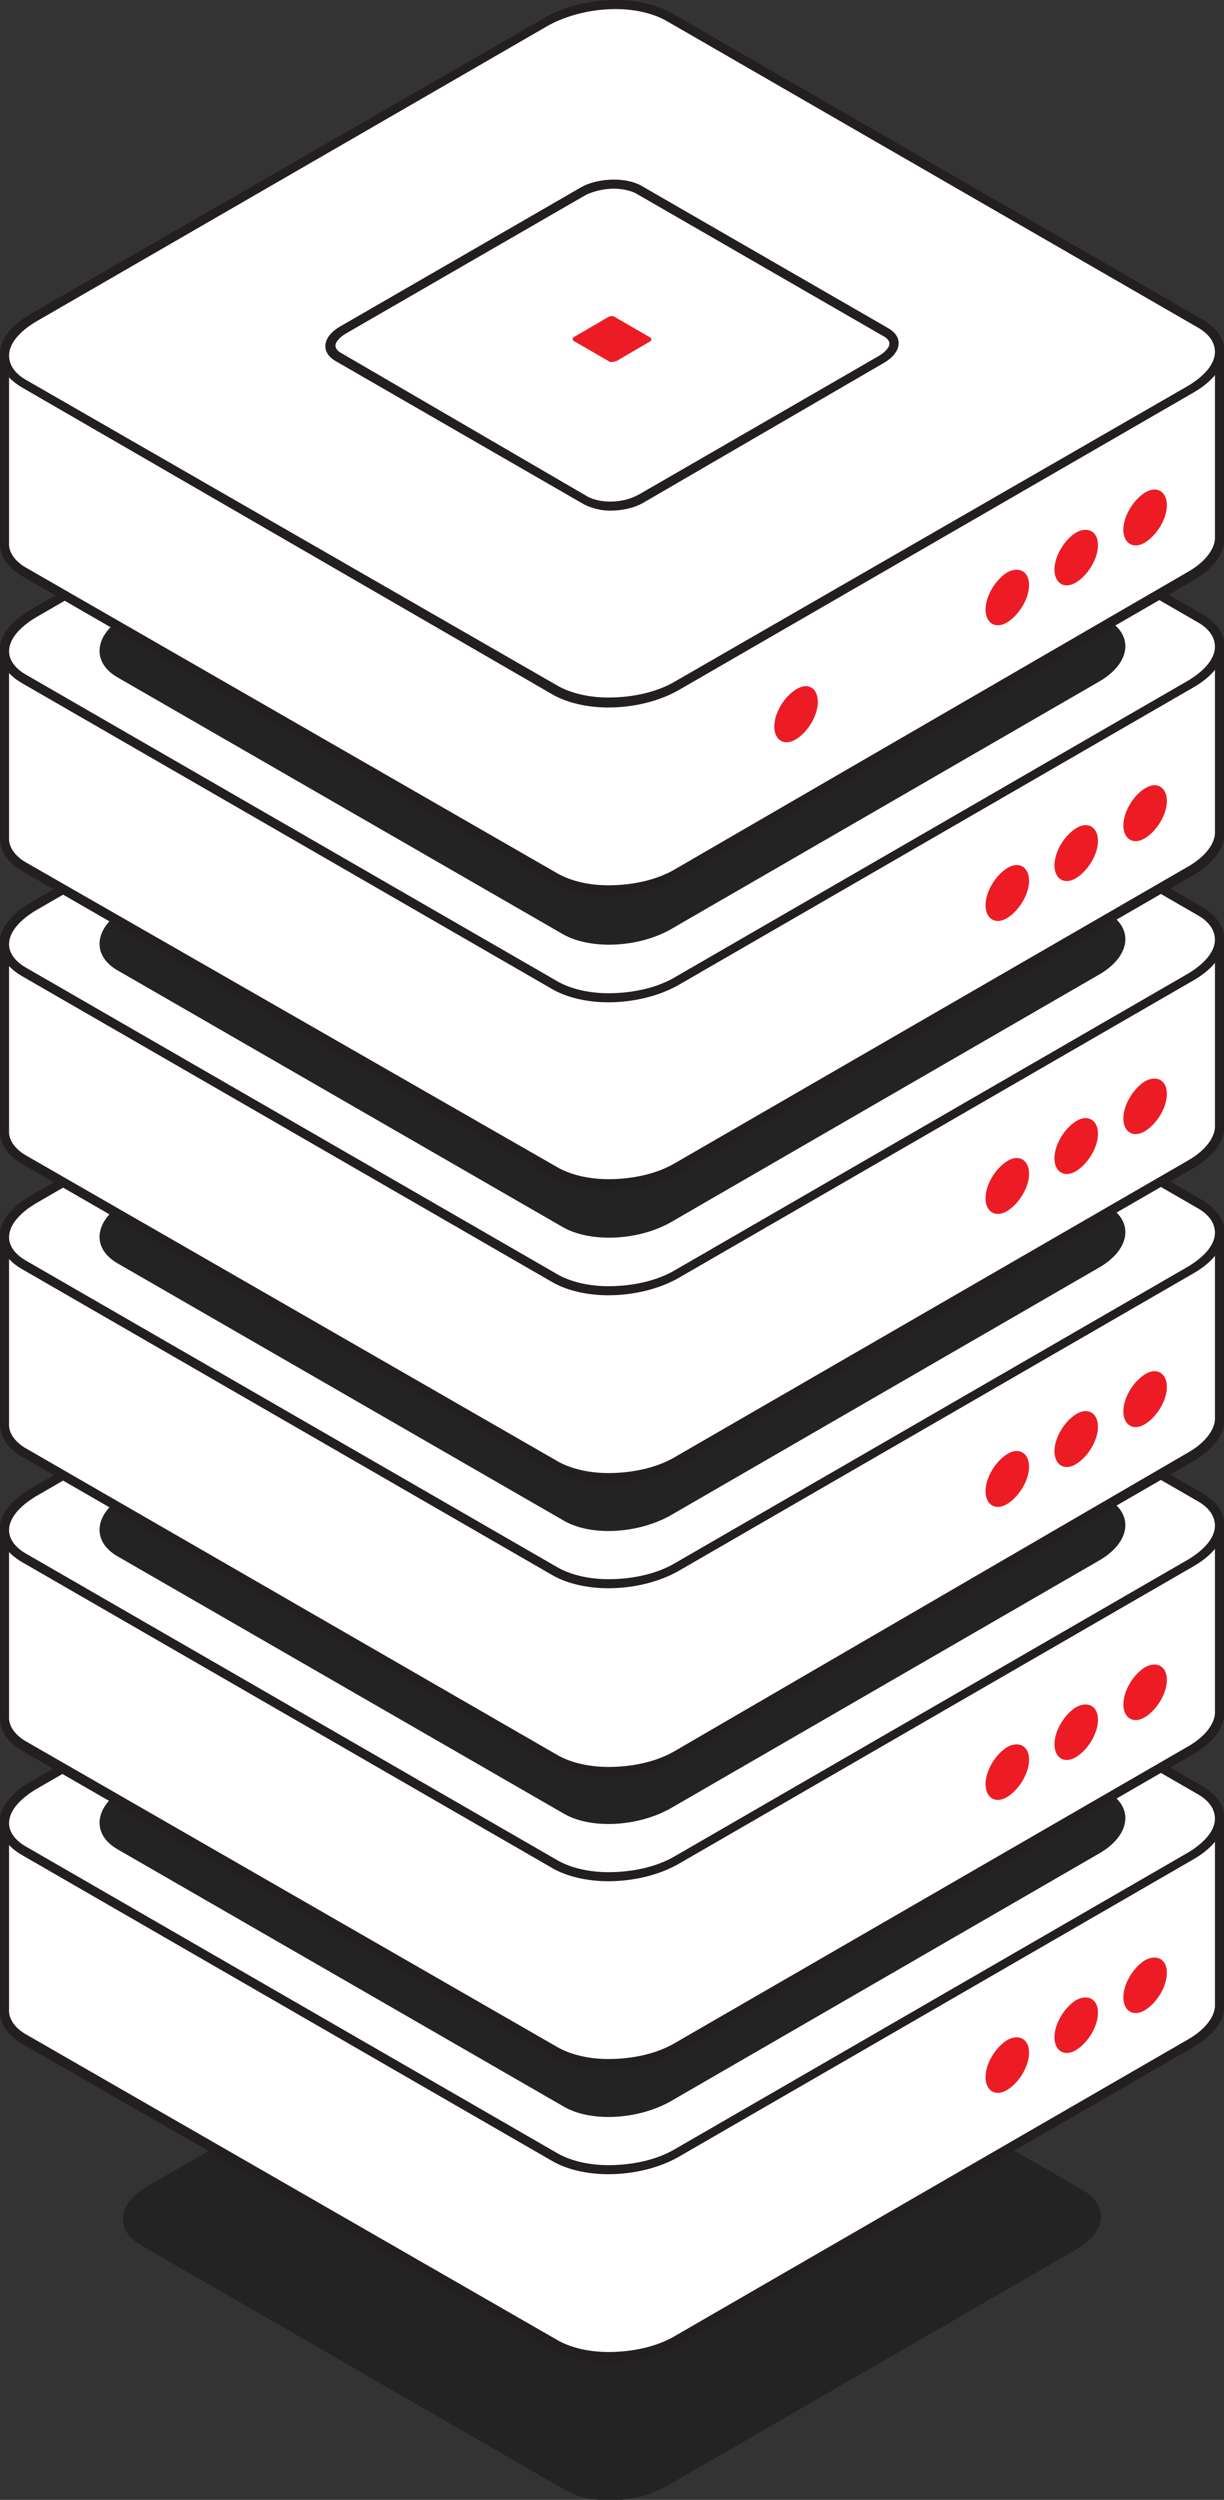
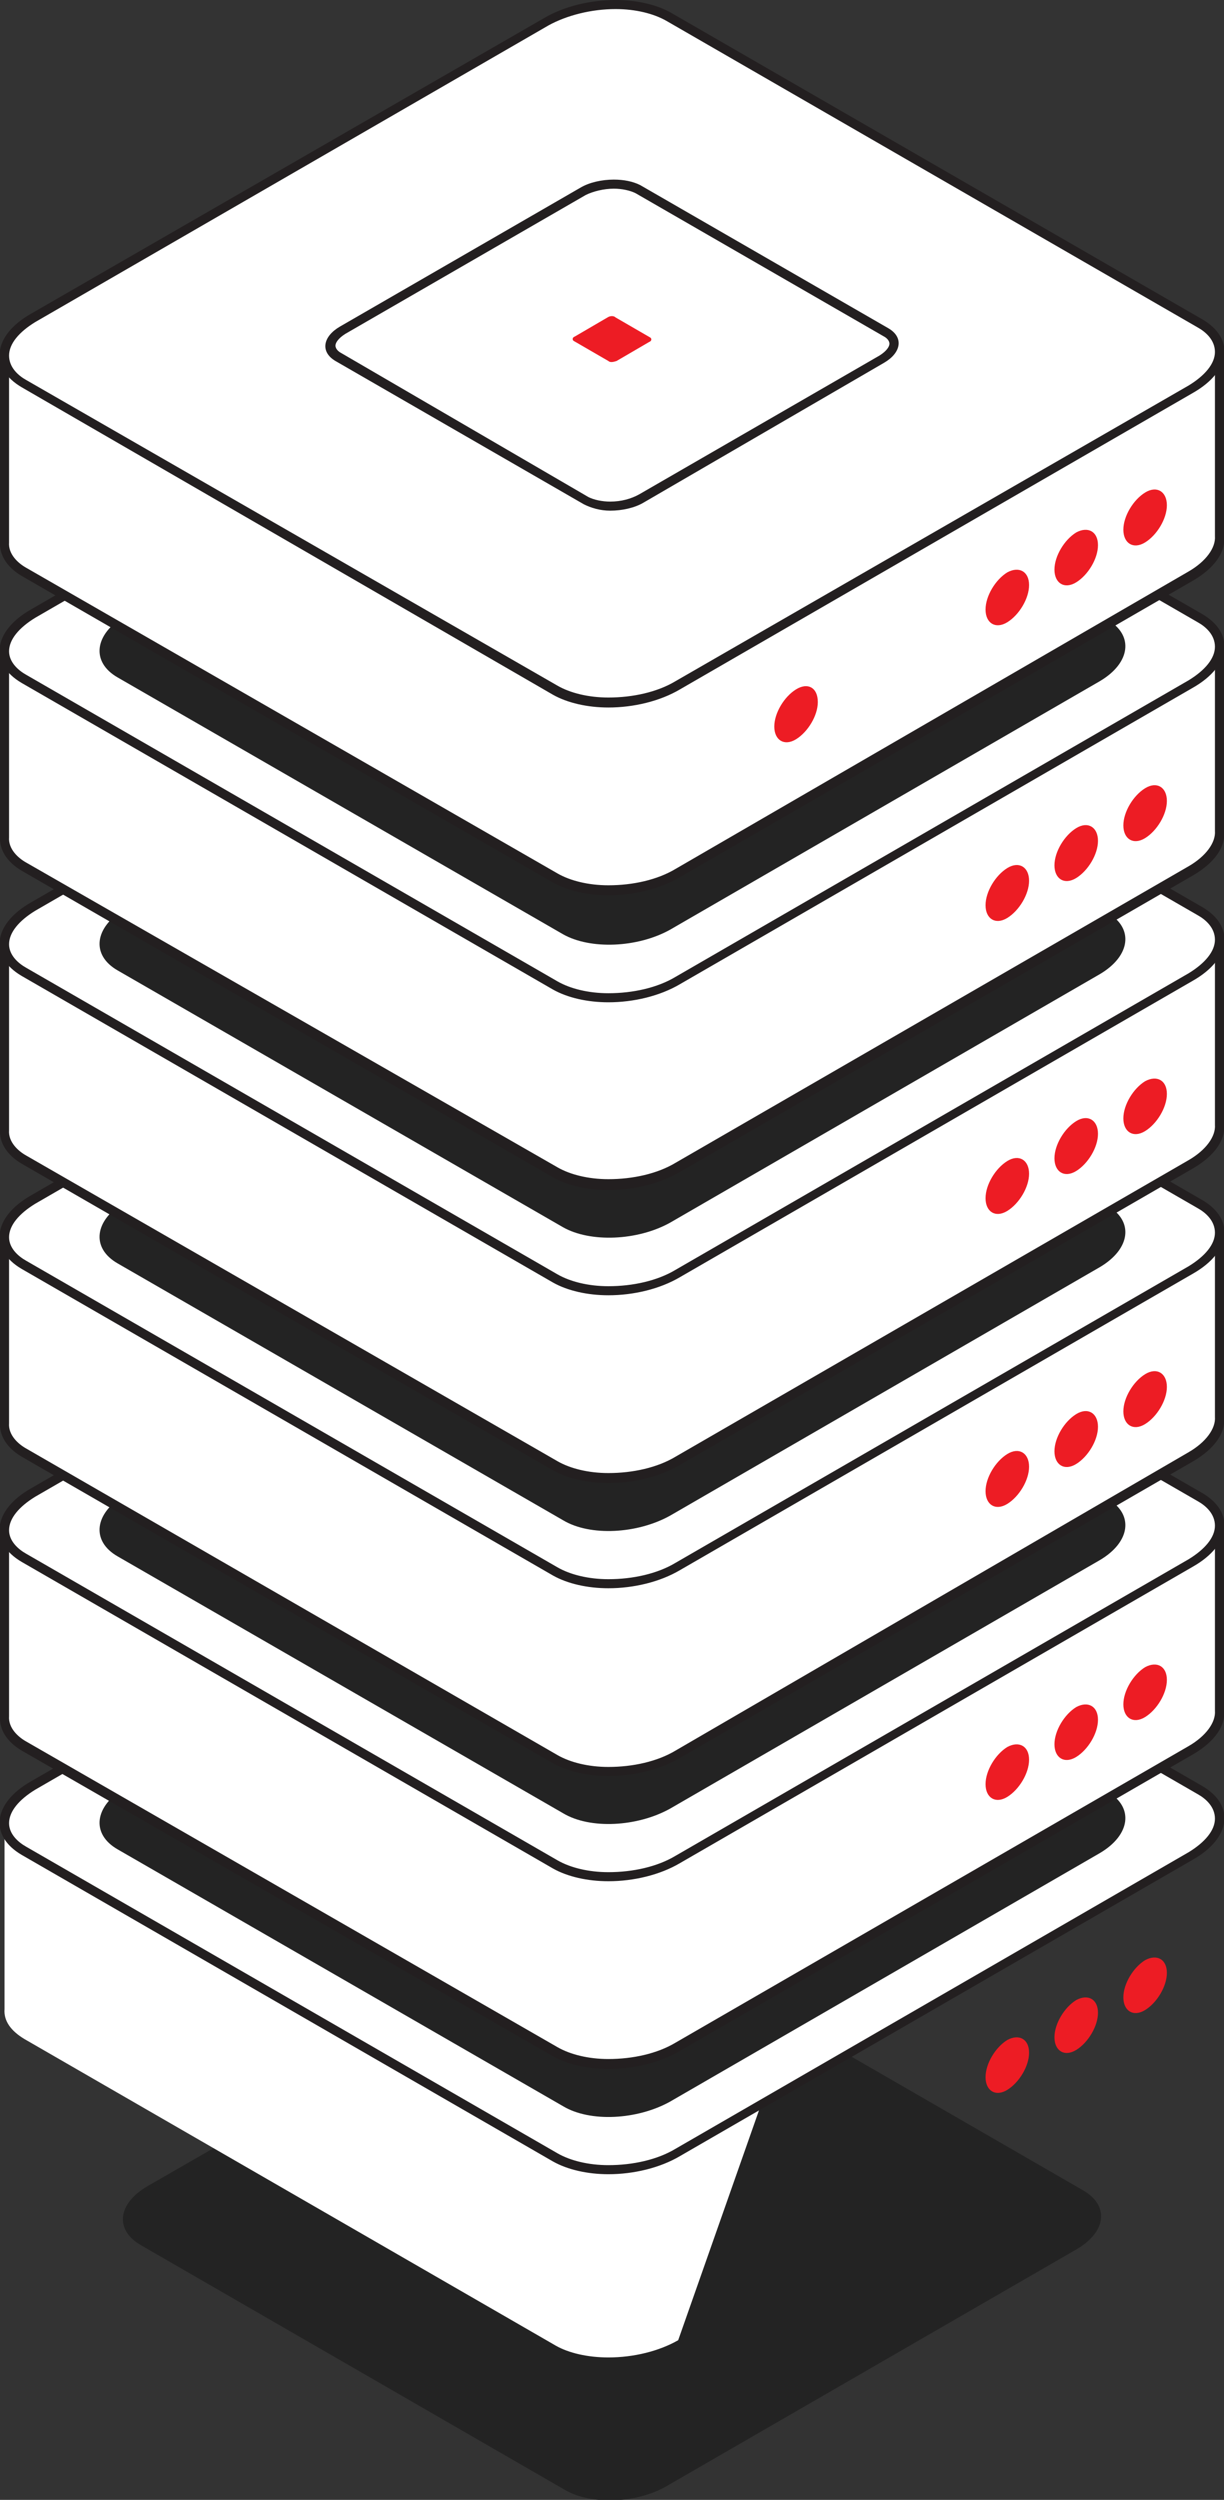
<svg xmlns="http://www.w3.org/2000/svg" id="Ñëîé_1" x="0px" y="0px" viewBox="0 0 135 275.6" style="enable-background:new 0 0 135 275.6;" xml:space="preserve">
  <rect x="0" y="0" width="135" height="275.6" fill="#333333" stroke="none" />
  <style type="text/css"> .st0{fill:#FFFFFF;} .st1{fill:#232323;} .st2{fill:#990013;} .st3{fill:#C4000F;} .st4{fill:#FCE8EE;} .st5{fill:#F0FFFF;} .st6{fill:#AA9AAC;} .st7{fill:#C4E3FF;} .st8{fill:#E2C8CF;} .st9{fill:#1B4263;} .st10{fill:#938496;} .st11{fill:none;stroke:#C4000F;stroke-width:1.33;stroke-miterlimit:10;} .st12{fill:#231F20;} .st13{fill:url(#SVGID_1_);} .st14{opacity:0.67;} .st15{fill:#242993;} .st16{opacity:0.51;} .st17{fill:#4553C7;} .st18{fill:#B7B7B7;} .st19{fill:#3F38FC;} .st20{fill:url(#SVGID_2_);} .st21{fill:url(#SVGID_3_);} .st22{fill:url(#SVGID_4_);} .st23{fill:url(#SVGID_5_);} .st24{fill:url(#SVGID_6_);} .st25{fill:url(#SVGID_7_);} .st26{fill:url(#SVGID_8_);} .st27{fill:url(#SVGID_9_);} .st28{fill:url(#SVGID_10_);} .st29{fill:url(#SVGID_11_);} .st30{fill:url(#SVGID_12_);} .st31{fill:url(#SVGID_13_);} .st32{fill:url(#SVGID_14_);} .st33{fill:#42FFFF;} .st34{fill:url(#SVGID_15_);} .st35{fill:url(#SVGID_16_);} .st36{fill:url(#SVGID_17_);} .st37{fill:url(#SVGID_18_);} .st38{fill:url(#SVGID_19_);} .st39{fill:url(#SVGID_20_);} .st40{fill:url(#SVGID_21_);} .st41{fill:url(#SVGID_22_);} .st42{fill:url(#SVGID_23_);} .st43{fill:url(#SVGID_24_);} .st44{fill:url(#SVGID_25_);} .st45{fill:url(#SVGID_26_);} .st46{fill:url(#SVGID_27_);} .st47{fill:url(#SVGID_28_);} .st48{fill:url(#SVGID_29_);} .st49{fill:url(#SVGID_30_);} .st50{fill:url(#SVGID_31_);} .st51{fill:url(#SVGID_32_);} .st52{fill:url(#SVGID_33_);} .st53{fill:url(#SVGID_34_);} .st54{fill:url(#SVGID_35_);} .st55{fill:url(#SVGID_36_);} .st56{fill:url(#SVGID_37_);} .st57{fill:#173D7A;} .st58{opacity:0.6;} .st59{fill:#396CAA;} .st60{fill:#ED1C24;} .st61{fill:#D4ECFF;} .st62{fill:#FFC2B0;} .st63{fill:#EA9C92;} .st64{fill:#D3008D;} .st65{fill:#5793CE;} .st66{opacity:0.95;fill:#232323;} .st67{fill:#E2B1A6;} .st68{fill:#F0F6FF;} .st69{fill:#FCD1C5;} .st70{fill:#24126A;} .st71{fill:#AA8383;} .st72{fill:#C4CCD6;} .st73{fill:#936D6D;} </style>
  <g>
    <path class="st66" d="M62.3,274.5l-46.8-27c-2.9-1.7-2.5-4.6,0.8-6.5L61.5,215c3.3-1.9,8.3-2.1,11.2-0.5l46.8,27 c2.9,1.7,2.5,4.6-0.8,6.5l-45.2,26.1C70.2,276,65.2,276.2,62.3,274.5z" />
    <g>
      <g>
-         <path class="st0" d="M67.1,259.9c-2.3,0-4.4-0.5-5.8-1.3L2.7,224.8c-1.5-0.9-2.3-2-2.2-3.3l0-20.3l45,0l14.7-8.5 c2.1-1.2,4.9-1.9,7.7-1.9c2.3,0,4.4,0.5,5.8,1.3l15.8,9.1l45,0v19.7c0.1,1.6-1,3.2-3.2,4.4L74.8,258 C72.7,259.2,69.9,259.9,67.1,259.9C67.1,259.9,67.1,259.9,67.1,259.9z" />
-         <path class="st12" d="M67.9,191.3c2.2,0,4.2,0.5,5.6,1.3l15.7,9l0.2,0.1l0.3,0l44.3,0v19.2v0l0,0c0.1,1.3-1,2.8-2.9,3.9 l-56.6,32.7c-2,1.2-4.7,1.8-7.4,1.8c-2.2,0-4.2-0.5-5.6-1.3L2.9,224.3c-0.9-0.5-2-1.5-1.9-2.8l0,0v0v-19.8l44.4,0l0.3,0l0.2-0.1 l14.6-8.4C62.5,191.9,65.2,191.3,67.9,191.3 M67.9,190.3c-2.8,0-5.7,0.7-7.9,2l-14.6,8.4l-45.4,0v20.8c-0.1,1.4,0.7,2.8,2.4,3.8 L61,259c1.6,0.9,3.8,1.4,6.1,1.4c2.8,0,5.7-0.7,7.9-2l56.6-32.7c2.4-1.4,3.6-3.2,3.4-4.8v-20.2l-45.3,0l-15.7-9 C72.4,190.7,70.2,190.3,67.9,190.3L67.9,190.3z" />
+         <path class="st0" d="M67.1,259.9c-2.3,0-4.4-0.5-5.8-1.3L2.7,224.8c-1.5-0.9-2.3-2-2.2-3.3l0-20.3l14.7-8.5 c2.1-1.2,4.9-1.9,7.7-1.9c2.3,0,4.4,0.5,5.8,1.3l15.8,9.1l45,0v19.7c0.1,1.6-1,3.2-3.2,4.4L74.8,258 C72.7,259.2,69.9,259.9,67.1,259.9C67.1,259.9,67.1,259.9,67.1,259.9z" />
      </g>
      <g>
        <path class="st0" d="M67.1,239.2c-2.3,0-4.4-0.5-5.8-1.3L2.7,204.1c-1.4-0.8-2.2-1.9-2.2-3.1c0-1.5,1.2-3,3.2-4.1l56.6-32.7 c2.1-1.2,4.9-1.9,7.7-1.9c2.3,0,4.4,0.5,5.8,1.3l58.6,33.8c1.4,0.8,2.2,1.9,2.2,3.1c0,1.5-1.2,3-3.2,4.1l-56.6,32.7 C72.7,238.5,69.9,239.2,67.1,239.2z" />
        <path class="st12" d="M67.9,162.7L67.9,162.7c2.2,0,4.2,0.5,5.6,1.3l58.6,33.8c0.9,0.5,1.9,1.4,1.9,2.7c0,1.3-1.1,2.6-2.9,3.7 l-56.6,32.7c-2,1.2-4.7,1.8-7.4,1.8c-2.2,0-4.2-0.5-5.6-1.3L2.9,203.6C2,203.1,1,202.2,1,201c0-1.3,1.1-2.6,2.9-3.7l56.6-32.7 C62.5,163.4,65.2,162.7,67.9,162.7 M67.9,161.7c-2.8,0-5.7,0.7-7.9,2L3.4,196.4c-4.2,2.4-4.6,6-1,8.1L61,238.3 c1.6,0.9,3.8,1.4,6.1,1.4c2.8,0,5.7-0.7,7.9-2l56.6-32.7c4.2-2.4,4.6-6,1-8.1L74,163.1C72.4,162.2,70.2,161.7,67.9,161.7 L67.9,161.7z" />
      </g>
      <path class="st1" d="M62.1,232.2L13,203.9c-3-1.7-2.6-4.8,0.8-6.8l47.4-27.4c3.5-2,8.7-2.2,11.8-0.5l49.1,28.3 c3,1.7,2.6,4.8-0.8,6.8l-47.4,27.4C70.3,233.7,65.1,234,62.1,232.2z" />
      <g>
        <path class="st60" d="M113.5,226.3c0,1.5-1.1,3.3-2.4,4.1c-1.3,0.8-2.4,0.1-2.4-1.4c0-1.5,1.1-3.3,2.4-4.1 C112.4,224.2,113.5,224.8,113.5,226.3z" />
        <path class="st60" d="M121.1,221.9c0,1.5-1.1,3.3-2.4,4.1c-1.3,0.8-2.4,0.1-2.4-1.4c0-1.5,1.1-3.3,2.4-4.1 C120,219.8,121.1,220.4,121.1,221.9z" />
        <path class="st60" d="M128.7,217.5c0,1.5-1.1,3.3-2.4,4.1c-1.3,0.8-2.4,0.1-2.4-1.4c0-1.5,1.1-3.3,2.4-4.1 C127.6,215.4,128.7,216,128.7,217.5z" />
      </g>
    </g>
    <g>
      <g>
        <path class="st0" d="M67.1,227.6c-2.3,0-4.4-0.5-5.8-1.3L2.7,192.5c-1.5-0.9-2.3-2-2.2-3.3l0-20.3l45,0l14.7-8.5 c2.1-1.2,4.9-1.9,7.7-1.9c2.3,0,4.4,0.5,5.8,1.3l15.8,9.1l45,0v19.7c0.1,1.6-1,3.2-3.2,4.4l-56.6,32.7 C72.7,226.9,69.9,227.6,67.1,227.6L67.1,227.6z" />
        <path class="st12" d="M67.9,159c2.2,0,4.2,0.5,5.6,1.3l15.7,9l0.2,0.1l0.3,0l44.3,0v19.2v0l0,0c0.1,1.3-1,2.8-2.9,3.9l-56.6,32.7 c-2,1.2-4.7,1.8-7.4,1.8c-2.2,0-4.2-0.5-5.6-1.3L2.9,192c-0.9-0.5-2-1.5-1.9-2.8l0,0v0v-19.8l44.4,0l0.3,0l0.2-0.1l14.6-8.4 C62.5,159.6,65.2,159,67.9,159 M67.9,158c-2.8,0-5.7,0.7-7.9,2l-14.6,8.4l-45.4,0v20.8c-0.1,1.4,0.7,2.8,2.4,3.8L61,226.7 c1.6,0.9,3.8,1.4,6.1,1.4c2.8,0,5.7-0.7,7.9-2l56.6-32.7c2.4-1.4,3.6-3.2,3.4-4.8v-20.2l-45.3,0l-15.7-9 C72.4,158.4,70.2,158,67.9,158L67.9,158z" />
      </g>
      <g>
        <path class="st0" d="M67.1,206.9c-2.3,0-4.4-0.5-5.8-1.3L2.7,171.7c-1.4-0.8-2.2-1.9-2.2-3.1c0-1.5,1.2-3,3.2-4.1l56.6-32.7 c2.1-1.2,4.9-1.9,7.7-1.9c2.3,0,4.4,0.5,5.8,1.3l58.6,33.8c1.4,0.8,2.2,1.9,2.2,3.1c0,1.5-1.2,3-3.2,4.1L74.8,205 C72.7,206.2,69.9,206.9,67.1,206.9z" />
        <path class="st12" d="M67.9,130.4L67.9,130.4c2.2,0,4.2,0.5,5.6,1.3l58.6,33.8c0.9,0.5,1.9,1.4,1.9,2.7c0,1.3-1.1,2.6-2.9,3.7 l-56.6,32.7c-2,1.2-4.7,1.8-7.4,1.8c-2.2,0-4.2-0.5-5.6-1.3L2.9,171.3C2,170.8,1,169.9,1,168.7c0-1.3,1.1-2.6,2.9-3.7l56.6-32.7 C62.5,131.1,65.2,130.4,67.9,130.4 M67.9,129.4c-2.8,0-5.7,0.7-7.9,2L3.4,164.1c-4.2,2.4-4.6,6-1,8.1L61,206 c1.6,0.9,3.8,1.4,6.1,1.4c2.8,0,5.7-0.7,7.9-2l56.6-32.7c4.2-2.4,4.6-6,1-8.1L74,130.8C72.4,129.9,70.2,129.4,67.9,129.4 L67.9,129.4z" />
      </g>
      <path class="st1" d="M62.1,199.9L13,171.6c-3-1.7-2.6-4.8,0.8-6.8l47.4-27.4c3.5-2,8.7-2.2,11.8-0.5l49.1,28.3 c3,1.7,2.6,4.8-0.8,6.8l-47.4,27.4C70.3,201.4,65.1,201.7,62.1,199.9z" />
      <g>
        <path class="st60" d="M113.5,194c0,1.5-1.1,3.3-2.4,4.1c-1.3,0.8-2.4,0.1-2.4-1.4s1.1-3.3,2.4-4.1 C112.4,191.9,113.5,192.5,113.5,194z" />
        <path class="st60" d="M121.1,189.6c0,1.5-1.1,3.3-2.4,4.1c-1.3,0.8-2.4,0.1-2.4-1.4s1.1-3.3,2.4-4.1 C120,187.5,121.1,188.1,121.1,189.6z" />
        <path class="st60" d="M128.7,185.2c0,1.5-1.1,3.3-2.4,4.1s-2.4,0.1-2.4-1.4s1.1-3.3,2.4-4.1C127.6,183.1,128.7,183.7,128.7,185.2 z" />
      </g>
    </g>
    <g>
      <g>
        <path class="st0" d="M67.1,195.3c-2.3,0-4.4-0.5-5.8-1.3L2.7,160.2c-1.5-0.9-2.3-2-2.2-3.3l0-20.3l45,0l14.7-8.5 c2.1-1.2,4.9-1.9,7.7-1.9c2.3,0,4.4,0.5,5.8,1.3l15.8,9.1l45,0v19.7c0.1,1.6-1,3.2-3.2,4.4l-56.6,32.7 C72.7,194.6,69.9,195.3,67.1,195.3C67.1,195.3,67.1,195.3,67.1,195.3z" />
        <path class="st12" d="M67.9,126.6c2.2,0,4.2,0.5,5.6,1.3l15.7,9l0.2,0.1l0.3,0l44.3,0v19.2v0l0,0c0.1,1.3-1,2.8-2.9,3.9L74.5,193 c-2,1.2-4.7,1.8-7.4,1.8c-2.2,0-4.2-0.5-5.6-1.3L2.9,159.7c-0.9-0.5-2-1.5-1.9-2.8l0,0v0V137l44.4,0l0.3,0l0.2-0.1l14.6-8.4 C62.5,127.3,65.2,126.6,67.9,126.6 M67.9,125.6c-2.8,0-5.7,0.7-7.9,2l-14.6,8.4L0,136v20.8c-0.1,1.4,0.7,2.8,2.4,3.8L61,194.4 c1.6,0.9,3.8,1.4,6.1,1.4c2.8,0,5.7-0.7,7.9-2l56.6-32.7c2.4-1.4,3.6-3.2,3.4-4.8v-20.2l-45.3,0L74,127 C72.4,126.1,70.2,125.6,67.9,125.6L67.9,125.6z" />
      </g>
      <g>
        <path class="st0" d="M67.1,174.6c-2.3,0-4.4-0.5-5.8-1.3L2.7,139.4c-1.4-0.8-2.2-1.9-2.2-3.1c0-1.5,1.2-3,3.2-4.1l56.6-32.7 c2.1-1.2,4.9-1.9,7.7-1.9c2.3,0,4.4,0.5,5.8,1.3l58.6,33.8c1.4,0.8,2.2,1.9,2.2,3.1c0,1.5-1.2,3-3.2,4.1l-56.6,32.7 C72.7,173.9,69.9,174.6,67.1,174.6z" />
        <path class="st12" d="M67.9,97.1v1c2.2,0,4.2,0.5,5.6,1.3l58.6,33.8c0.9,0.5,1.9,1.4,1.9,2.7c0,1.3-1.1,2.6-2.9,3.7l-56.6,32.7 c-2,1.2-4.7,1.8-7.4,1.8c-2.2,0-4.2-0.5-5.6-1.3L2.9,139C2,138.5,1,137.6,1,136.4c0-1.3,1.1-2.6,2.9-3.7L60.5,100 c2-1.2,4.7-1.8,7.4-1.8V97.1 M67.9,97.1c-2.8,0-5.7,0.7-7.9,2L3.4,131.8c-4.2,2.4-4.6,6-1,8.1L61,173.7c1.6,0.9,3.8,1.4,6.1,1.4 c2.8,0,5.7-0.7,7.9-2l56.6-32.7c4.2-2.4,4.6-6,1-8.1L74,98.5C72.4,97.6,70.2,97.1,67.9,97.1L67.9,97.1z" />
      </g>
      <path class="st1" d="M62.1,167.6L13,139.3c-3-1.7-2.6-4.8,0.8-6.8l47.4-27.4c3.5-2,8.7-2.2,11.8-0.5l49.1,28.3 c3,1.7,2.6,4.8-0.8,6.8l-47.4,27.4C70.3,169.1,65.1,169.4,62.1,167.6z" />
      <g>
        <path class="st60" d="M113.5,161.7c0,1.5-1.1,3.3-2.4,4.1c-1.3,0.8-2.4,0.1-2.4-1.4c0-1.5,1.1-3.3,2.4-4.1 C112.4,159.5,113.5,160.2,113.5,161.7z" />
        <path class="st60" d="M121.1,157.3c0,1.5-1.1,3.3-2.4,4.1c-1.3,0.8-2.4,0.1-2.4-1.4c0-1.5,1.1-3.3,2.4-4.1 S121.1,155.8,121.1,157.3z" />
        <path class="st60" d="M128.7,152.9c0,1.5-1.1,3.3-2.4,4.1c-1.3,0.8-2.4,0.1-2.4-1.4c0-1.5,1.1-3.3,2.4-4.1 S128.7,151.4,128.7,152.9z" />
      </g>
    </g>
    <g>
      <g>
        <path class="st0" d="M67.1,163c-2.3,0-4.4-0.5-5.8-1.3L2.7,127.9c-1.5-0.9-2.3-2-2.2-3.3l0-20.3l45,0l14.7-8.5 c2.1-1.2,4.9-1.9,7.7-1.9c2.3,0,4.4,0.5,5.8,1.3l15.8,9.1l45,0V124c0.1,1.6-1,3.2-3.2,4.4l-56.6,32.7 C72.7,162.3,69.9,163,67.1,163L67.1,163z" />
        <path class="st12" d="M67.9,94.3c2.2,0,4.2,0.5,5.6,1.3l15.7,9l0.2,0.1l0.3,0l44.3,0V124v0l0,0c0.1,1.3-1,2.8-2.9,3.9l-56.6,32.7 c-2,1.2-4.7,1.8-7.4,1.8c-2.2,0-4.2-0.5-5.6-1.3L2.9,127.4c-0.9-0.5-2-1.5-1.9-2.8l0,0v0v-19.8l44.4,0l0.3,0l0.2-0.1l14.6-8.4 C62.5,95,65.2,94.3,67.9,94.3 M67.9,93.3c-2.8,0-5.7,0.7-7.9,2l-14.6,8.4l-45.4,0v20.8c-0.1,1.4,0.7,2.8,2.4,3.8L61,162.1 c1.6,0.9,3.8,1.4,6.1,1.4c2.8,0,5.7-0.7,7.9-2l56.6-32.7c2.4-1.4,3.6-3.2,3.4-4.8v-20.2l-45.3,0l-15.7-9 C72.4,93.8,70.2,93.3,67.9,93.3L67.9,93.3z" />
      </g>
      <g>
        <path class="st0" d="M67.1,142.3c-2.3,0-4.4-0.5-5.8-1.3L2.7,107.1c-1.4-0.8-2.2-1.9-2.2-3.1c0-1.5,1.2-3,3.2-4.1l56.6-32.7 c2.1-1.2,4.9-1.9,7.7-1.9c2.3,0,4.4,0.5,5.8,1.3l58.6,33.8c1.4,0.8,2.2,1.9,2.2,3.1c0,1.5-1.2,3-3.2,4.1l-56.6,32.7 C72.7,141.6,69.9,142.3,67.1,142.3z" />
        <path class="st12" d="M67.9,65.8L67.9,65.8c2.2,0,4.2,0.5,5.6,1.3l58.6,33.8c0.9,0.5,1.9,1.4,1.9,2.7c0,1.3-1.1,2.6-2.9,3.7 l-56.6,32.7c-2,1.2-4.7,1.8-7.4,1.8c-2.2,0-4.2-0.5-5.6-1.3L2.9,106.7C2,106.2,1,105.3,1,104.1c0-1.3,1.1-2.6,2.9-3.7l56.6-32.7 C62.5,66.5,65.2,65.8,67.9,65.8 M67.9,64.8c-2.8,0-5.7,0.7-7.9,2L3.4,99.5c-4.2,2.4-4.6,6-1,8.1L61,141.4 c1.6,0.9,3.8,1.4,6.1,1.4c2.8,0,5.7-0.7,7.9-2l56.6-32.7c4.2-2.4,4.6-6,1-8.1L74,66.2C72.4,65.3,70.2,64.8,67.9,64.8L67.9,64.8z" />
      </g>
      <path class="st1" d="M62.1,135.3L13,107c-3-1.7-2.6-4.8,0.8-6.8l47.4-27.4c3.5-2,8.7-2.2,11.8-0.5l49.1,28.3 c3,1.7,2.6,4.8-0.8,6.8l-47.4,27.4C70.3,136.8,65.1,137,62.1,135.3z" />
      <g>
        <path class="st60" d="M113.5,129.4c0,1.5-1.1,3.3-2.4,4.1c-1.3,0.8-2.4,0.1-2.4-1.4c0-1.5,1.1-3.3,2.4-4.1 C112.4,127.2,113.5,127.9,113.5,129.4z" />
        <path class="st60" d="M121.1,125c0,1.5-1.1,3.3-2.4,4.1c-1.3,0.8-2.4,0.1-2.4-1.4c0-1.5,1.1-3.3,2.4-4.1 C120,122.8,121.1,123.5,121.1,125z" />
        <path class="st60" d="M128.7,120.6c0,1.5-1.1,3.3-2.4,4.1c-1.3,0.8-2.4,0.1-2.4-1.4c0-1.5,1.1-3.3,2.4-4.1 C127.6,118.5,128.7,119.1,128.7,120.6z" />
      </g>
    </g>
    <g>
      <g>
        <path class="st0" d="M67.1,130.7c-2.3,0-4.4-0.5-5.8-1.3L2.7,95.5c-1.5-0.9-2.3-2-2.2-3.3l0-20.3l45,0l14.7-8.5 c2.1-1.2,4.9-1.9,7.7-1.9c2.3,0,4.4,0.5,5.8,1.3L89.6,72l45,0v19.7c0.1,1.6-1,3.2-3.2,4.4l-56.6,32.7 C72.7,130,69.9,130.7,67.1,130.7L67.1,130.7z" />
        <path class="st12" d="M67.9,62c2.2,0,4.2,0.5,5.6,1.3l15.7,9l0.2,0.1l0.3,0l44.3,0v19.2v0l0,0c0.1,1.3-1,2.8-2.9,3.9l-56.6,32.7 c-2,1.2-4.7,1.8-7.4,1.8c-2.2,0-4.2-0.5-5.6-1.3L2.9,95.1c-0.9-0.5-2-1.5-1.9-2.8l0,0v0V72.4l44.4,0l0.3,0l0.2-0.1l14.6-8.4 C62.5,62.7,65.2,62,67.9,62 M67.9,61c-2.8,0-5.7,0.7-7.9,2l-14.6,8.4L0,71.4v20.8C-0.1,93.6,0.7,95,2.4,96L61,129.8 c1.6,0.9,3.8,1.4,6.1,1.4c2.8,0,5.7-0.7,7.9-2l56.6-32.7c2.4-1.4,3.6-3.2,3.4-4.8V71.5l-45.3,0l-15.7-9 C72.4,61.5,70.2,61,67.9,61L67.9,61z" />
      </g>
      <g>
        <path class="st0" d="M67.1,110c-2.3,0-4.4-0.5-5.8-1.3L2.7,74.8c-1.4-0.8-2.2-1.9-2.2-3.1c0-1.5,1.2-3,3.2-4.1l56.6-32.7 c2.1-1.2,4.9-1.9,7.7-1.9c2.3,0,4.4,0.5,5.8,1.3l58.6,33.8c1.4,0.8,2.2,1.9,2.2,3.1c0,1.5-1.2,3-3.2,4.1l-56.6,32.7 C72.7,109.3,69.9,110,67.1,110z" />
        <path class="st12" d="M67.9,33.5L67.9,33.5c2.2,0,4.2,0.5,5.6,1.3l58.6,33.8c0.9,0.5,1.9,1.4,1.9,2.7c0,1.3-1.1,2.6-2.9,3.7 l-56.6,32.7c-2,1.2-4.7,1.8-7.4,1.8c-2.2,0-4.2-0.5-5.6-1.3L2.9,74.4C2,73.9,1,73,1,71.8c0-1.3,1.1-2.6,2.9-3.7l56.6-32.7 C62.5,34.2,65.2,33.5,67.9,33.5 M67.9,32.5c-2.8,0-5.7,0.7-7.9,2L3.4,67.2c-4.2,2.4-4.6,6-1,8.1L61,109.1 c1.6,0.9,3.8,1.4,6.1,1.4c2.8,0,5.7-0.7,7.9-2l56.6-32.7c4.2-2.4,4.6-6,1-8.1L74,33.9C72.4,33,70.2,32.5,67.9,32.5L67.9,32.5z" />
      </g>
      <path class="st1" d="M62.1,103L13,74.7c-3-1.7-2.6-4.8,0.8-6.8l47.4-27.4c3.5-2,8.7-2.2,11.8-0.5l49.1,28.3c3,1.7,2.6,4.8-0.8,6.8 l-47.4,27.4C70.3,104.5,65.1,104.7,62.1,103z" />
      <g>
        <rect x="86" y="105" transform="matrix(0.866 -0.5 0.5 0.866 -39.402 63.935)" class="st0" width="27.1" height="1" />
        <path class="st60" d="M113.5,97.1c0,1.5-1.1,3.3-2.4,4.1c-1.3,0.8-2.4,0.1-2.4-1.4c0-1.5,1.1-3.3,2.4-4.1 C112.4,94.9,113.5,95.6,113.5,97.1z" />
        <path class="st60" d="M121.1,92.7c0,1.5-1.1,3.3-2.4,4.1c-1.3,0.8-2.4,0.1-2.4-1.4c0-1.5,1.1-3.3,2.4-4.1 C120,90.5,121.1,91.2,121.1,92.7z" />
        <path class="st60" d="M128.7,88.3c0,1.5-1.1,3.3-2.4,4.1c-1.3,0.8-2.4,0.1-2.4-1.4c0-1.5,1.1-3.3,2.4-4.1 C127.6,86.1,128.7,86.8,128.7,88.3z" />
      </g>
    </g>
    <g>
      <g>
        <path class="st0" d="M67.1,98.2c-2.3,0-4.4-0.5-5.8-1.3L2.7,63c-1.5-0.9-2.3-2-2.2-3.3l0-20.3l45,0l14.7-8.5 c2.1-1.2,4.9-1.9,7.7-1.9c2.3,0,4.4,0.5,5.8,1.3l15.8,9.1l45,0v19.7c0.1,1.6-1,3.2-3.2,4.4L74.8,96.3 C72.7,97.5,69.9,98.2,67.1,98.2L67.1,98.2z" />
        <path class="st12" d="M67.9,29.5c2.2,0,4.2,0.5,5.6,1.3l15.7,9l0.2,0.1l0.3,0l44.3,0v19.2v0l0,0c0.1,1.3-1,2.8-2.9,3.9L74.5,95.8 c-2,1.2-4.7,1.8-7.4,1.8c-2.2,0-4.2-0.5-5.6-1.3L2.9,62.6c-0.9-0.5-2-1.5-1.9-2.8l0,0v0V39.9l44.4,0l0.3,0l0.2-0.1l14.6-8.4 C62.5,30.2,65.2,29.5,67.9,29.5 M67.9,28.5c-2.8,0-5.7,0.7-7.9,2l-14.6,8.4L0,38.9v20.8c-0.1,1.4,0.7,2.8,2.4,3.8L61,97.3 c1.6,0.9,3.8,1.4,6.1,1.4c2.8,0,5.7-0.7,7.9-2L131.6,64c2.4-1.4,3.6-3.2,3.4-4.8V39l-45.3,0l-15.7-9C72.4,29,70.2,28.5,67.9,28.5 L67.9,28.5z" />
      </g>
      <g>
        <path class="st0" d="M67.1,77.5c-2.3,0-4.4-0.5-5.8-1.3L2.7,42.3c-1.4-0.8-2.2-1.9-2.2-3.1c0-1.5,1.2-3,3.2-4.1L60.3,2.4 c2.1-1.2,4.9-1.9,7.7-1.9c2.3,0,4.4,0.5,5.8,1.3l58.6,33.8c1.4,0.8,2.2,1.9,2.2,3.1c0,1.5-1.2,3-3.2,4.1L74.8,75.6 C72.7,76.8,69.9,77.5,67.1,77.5z" />
        <path class="st12" d="M67.9,1L67.9,1c2.2,0,4.2,0.5,5.6,1.3l58.6,33.8c0.9,0.5,1.9,1.4,1.9,2.7c0,1.3-1.1,2.6-2.9,3.7L74.5,75.1 c-2,1.2-4.7,1.8-7.4,1.8c-2.2,0-4.2-0.5-5.6-1.3L2.9,41.9C2,41.4,1,40.5,1,39.2c0-1.3,1.1-2.6,2.9-3.7L60.5,2.8 C62.5,1.7,65.2,1,67.9,1 M67.9,0c-2.8,0-5.7,0.7-7.9,2L3.4,34.6c-4.2,2.4-4.6,6-1,8.1L61,76.6c1.6,0.9,3.8,1.4,6.1,1.4 c2.8,0,5.7-0.7,7.9-2l56.6-32.7c4.2-2.4,4.6-6,1-8.1L74,1.4C72.4,0.5,70.2,0,67.9,0L67.9,0z" />
      </g>
      <g>
        <path class="st60" d="M113.5,64.5c0,1.5-1.1,3.3-2.4,4.1c-1.3,0.8-2.4,0.1-2.4-1.4c0-1.5,1.1-3.3,2.4-4.1 C112.4,62.4,113.5,63,113.5,64.5z" />
        <path class="st60" d="M90.2,77.4c0,1.5-1.1,3.3-2.4,4.1c-1.3,0.8-2.4,0.1-2.4-1.4c0-1.5,1.1-3.3,2.4-4.1 C89.1,75.2,90.2,75.8,90.2,77.4z" />
        <path class="st0" d="M90.2,110.9c0,1.5-1.1,3.3-2.4,4.1c-1.3,0.8-2.4,0.1-2.4-1.4c0-1.5,1.1-3.3,2.4-4.1 C89.1,108.8,90.2,109.4,90.2,110.9z" />
        <path class="st60" d="M121.1,60.1c0,1.5-1.1,3.3-2.4,4.1c-1.3,0.8-2.4,0.1-2.4-1.4c0-1.5,1.1-3.3,2.4-4.1 C120,58,121.1,58.6,121.1,60.1z" />
        <path class="st60" d="M128.7,55.7c0,1.5-1.1,3.3-2.4,4.1c-1.3,0.8-2.4,0.1-2.4-1.4c0-1.5,1.1-3.3,2.4-4.1S128.7,54.2,128.7,55.7z " />
      </g>
      <g>
        <g>
          <path class="st0" d="M67.3,55.8c-1,0-1.9-0.2-2.6-0.6L37.3,39.3c-0.4-0.2-0.9-0.6-0.9-1.2c0-0.6,0.5-1.2,1.4-1.7l26.5-15.3 c0.9-0.5,2.2-0.9,3.5-0.9c1,0,1.9,0.2,2.6,0.6l27.4,15.8c0.4,0.2,0.9,0.6,0.9,1.2c0,0.6-0.5,1.2-1.4,1.7L70.8,54.9 C69.8,55.4,68.6,55.8,67.3,55.8z" />
          <path class="st12" d="M67.7,20.8L67.7,20.8c0.9,0,1.8,0.2,2.4,0.5l27.4,15.8c0.2,0.1,0.6,0.4,0.6,0.8c0,0.3-0.3,0.8-1.1,1.3 L70.5,54.5c-0.9,0.5-2,0.8-3.2,0.8c-0.9,0-1.8-0.2-2.4-0.5L37.6,38.9c-0.2-0.1-0.6-0.4-0.6-0.8c0-0.3,0.3-0.8,1.1-1.3l26.5-15.3 C65.4,21.1,66.6,20.8,67.7,20.8 M67.7,19.8c-1.3,0-2.7,0.3-3.7,0.9L37.5,36c-1.9,1.1-2.2,2.8-0.5,3.8l27.4,15.8 c0.8,0.4,1.8,0.7,2.9,0.7c1.3,0,2.7-0.3,3.7-0.9L97.5,40c1.9-1.1,2.2-2.8,0.5-3.8L70.6,20.4C69.8,20,68.8,19.8,67.7,19.8 L67.7,19.8z" />
        </g>
        <path class="st60" d="M67.1,39.8l-3.8-2.2c-0.2-0.1-0.2-0.4,0.1-0.5L67,35c0.3-0.2,0.7-0.2,0.9,0l3.8,2.2 c0.2,0.1,0.2,0.4-0.1,0.5L68,39.8C67.7,39.9,67.3,40,67.1,39.8z" />
      </g>
    </g>
  </g>
</svg>